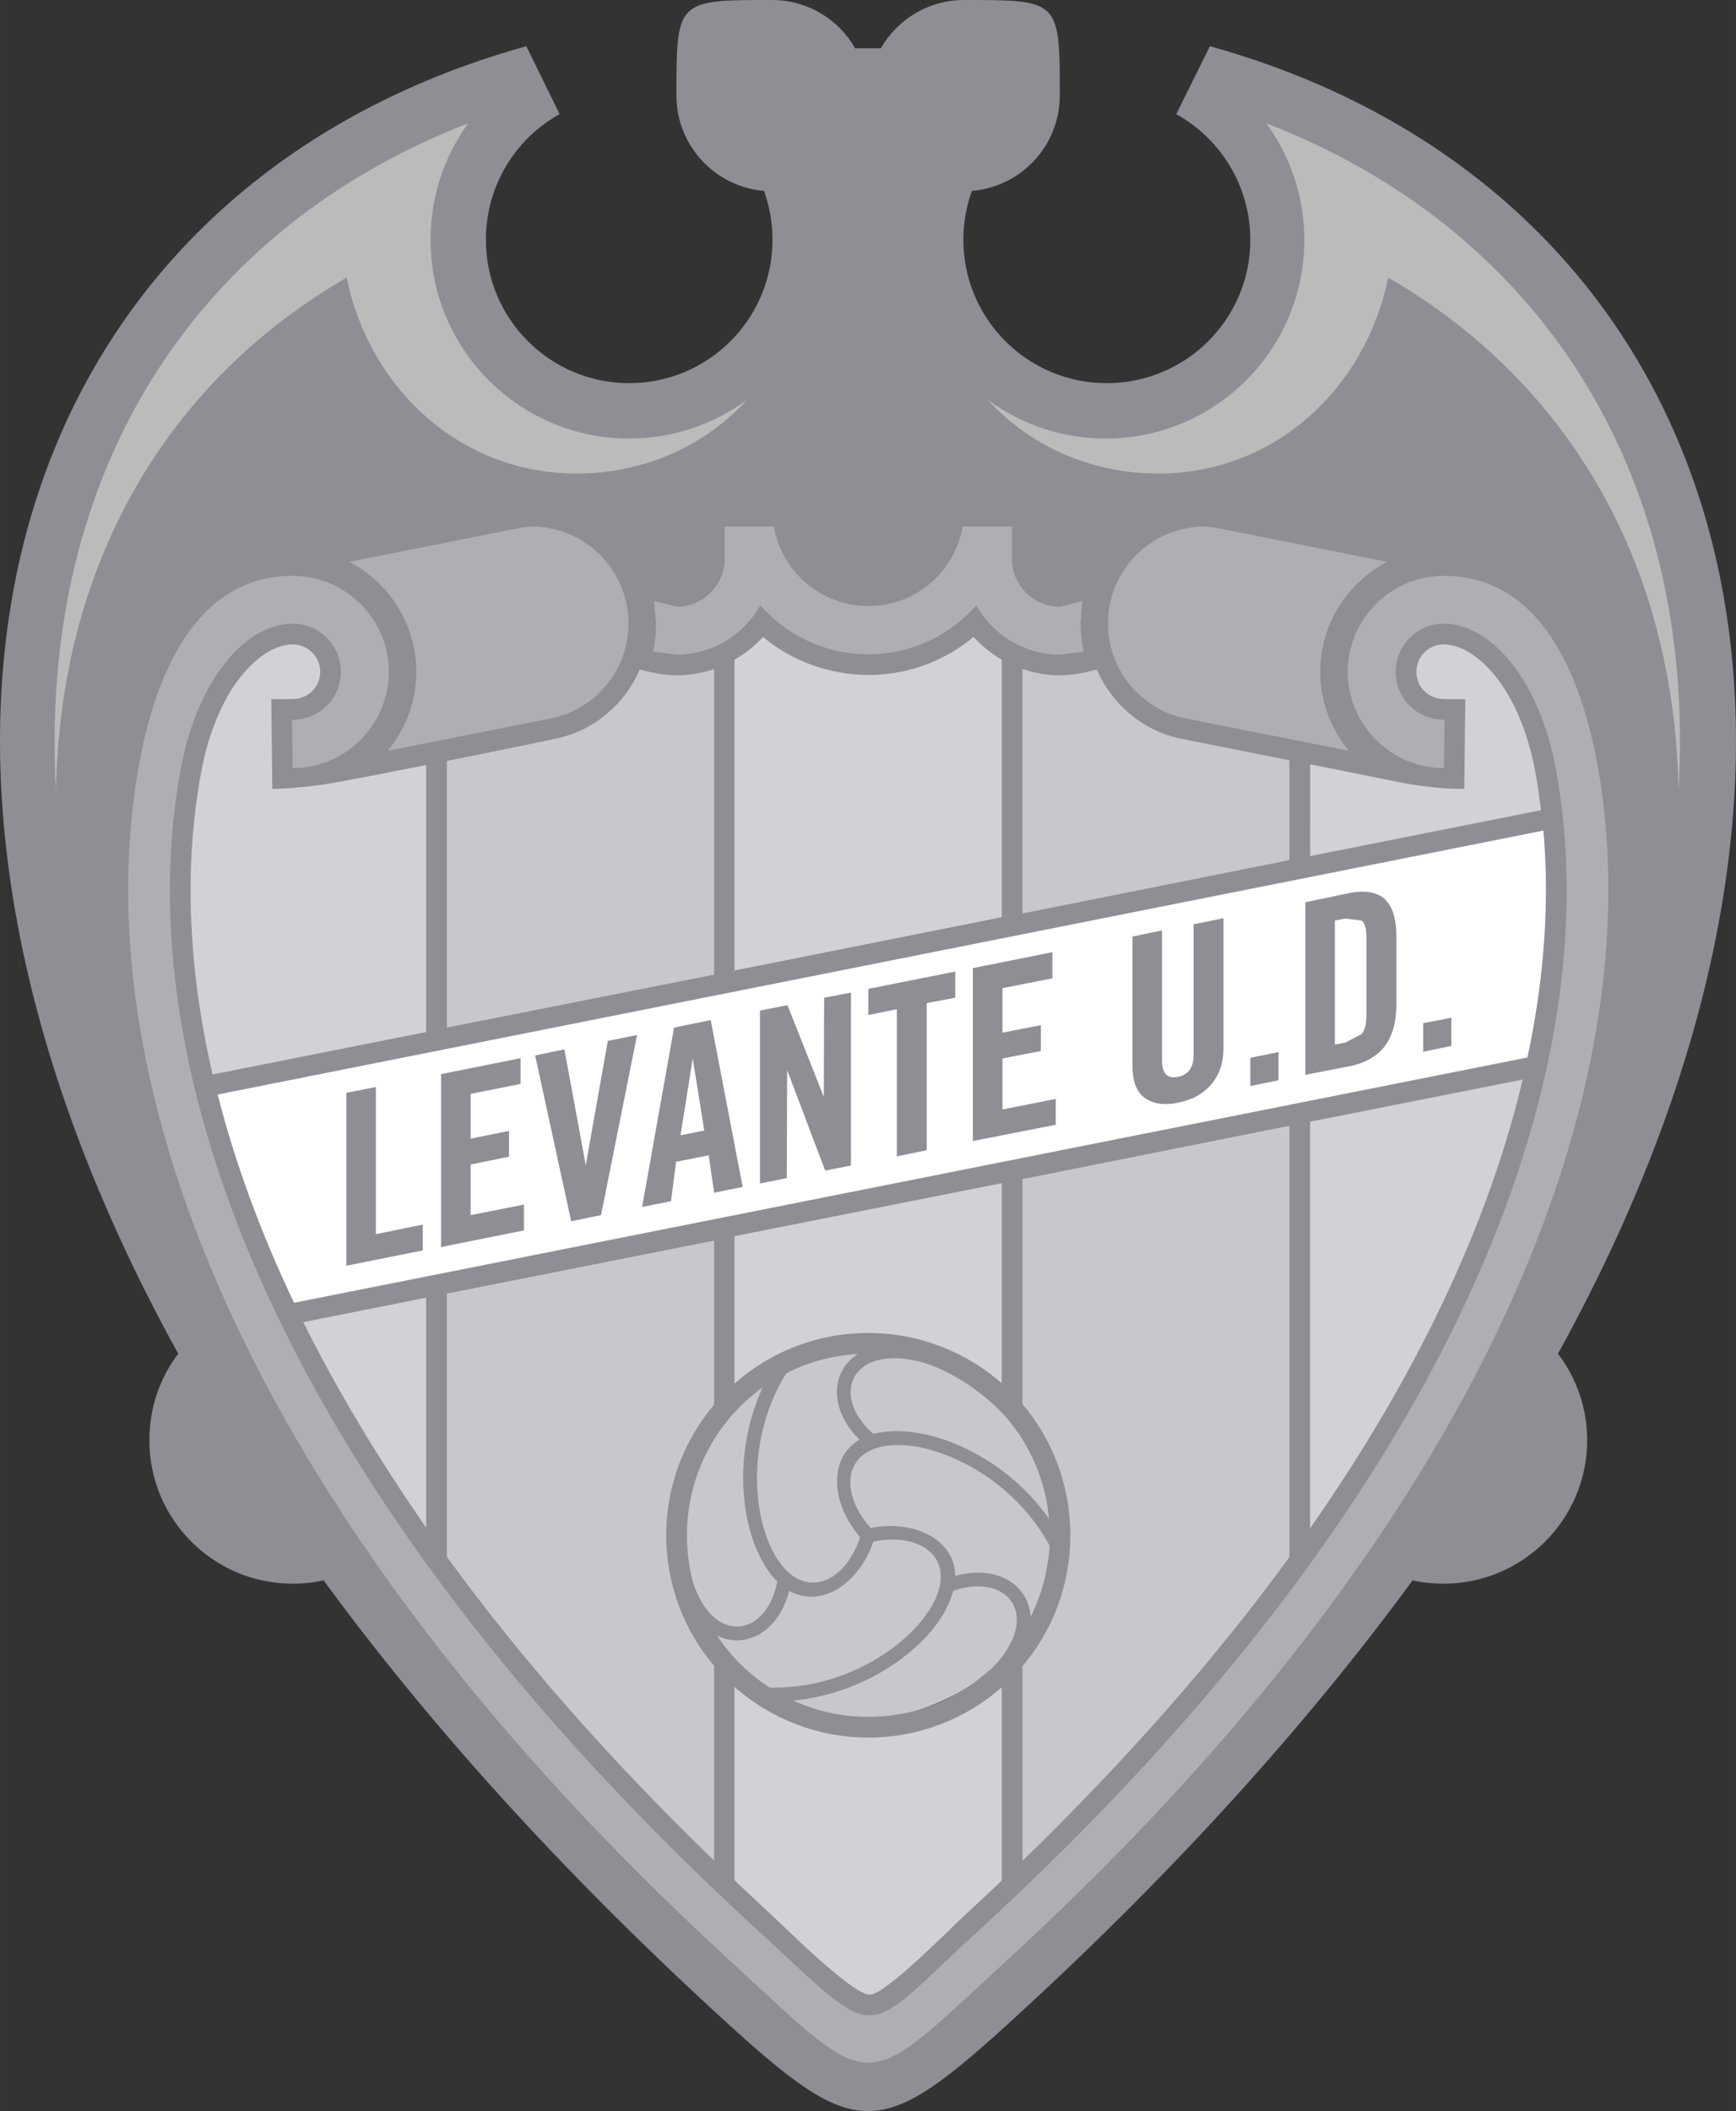
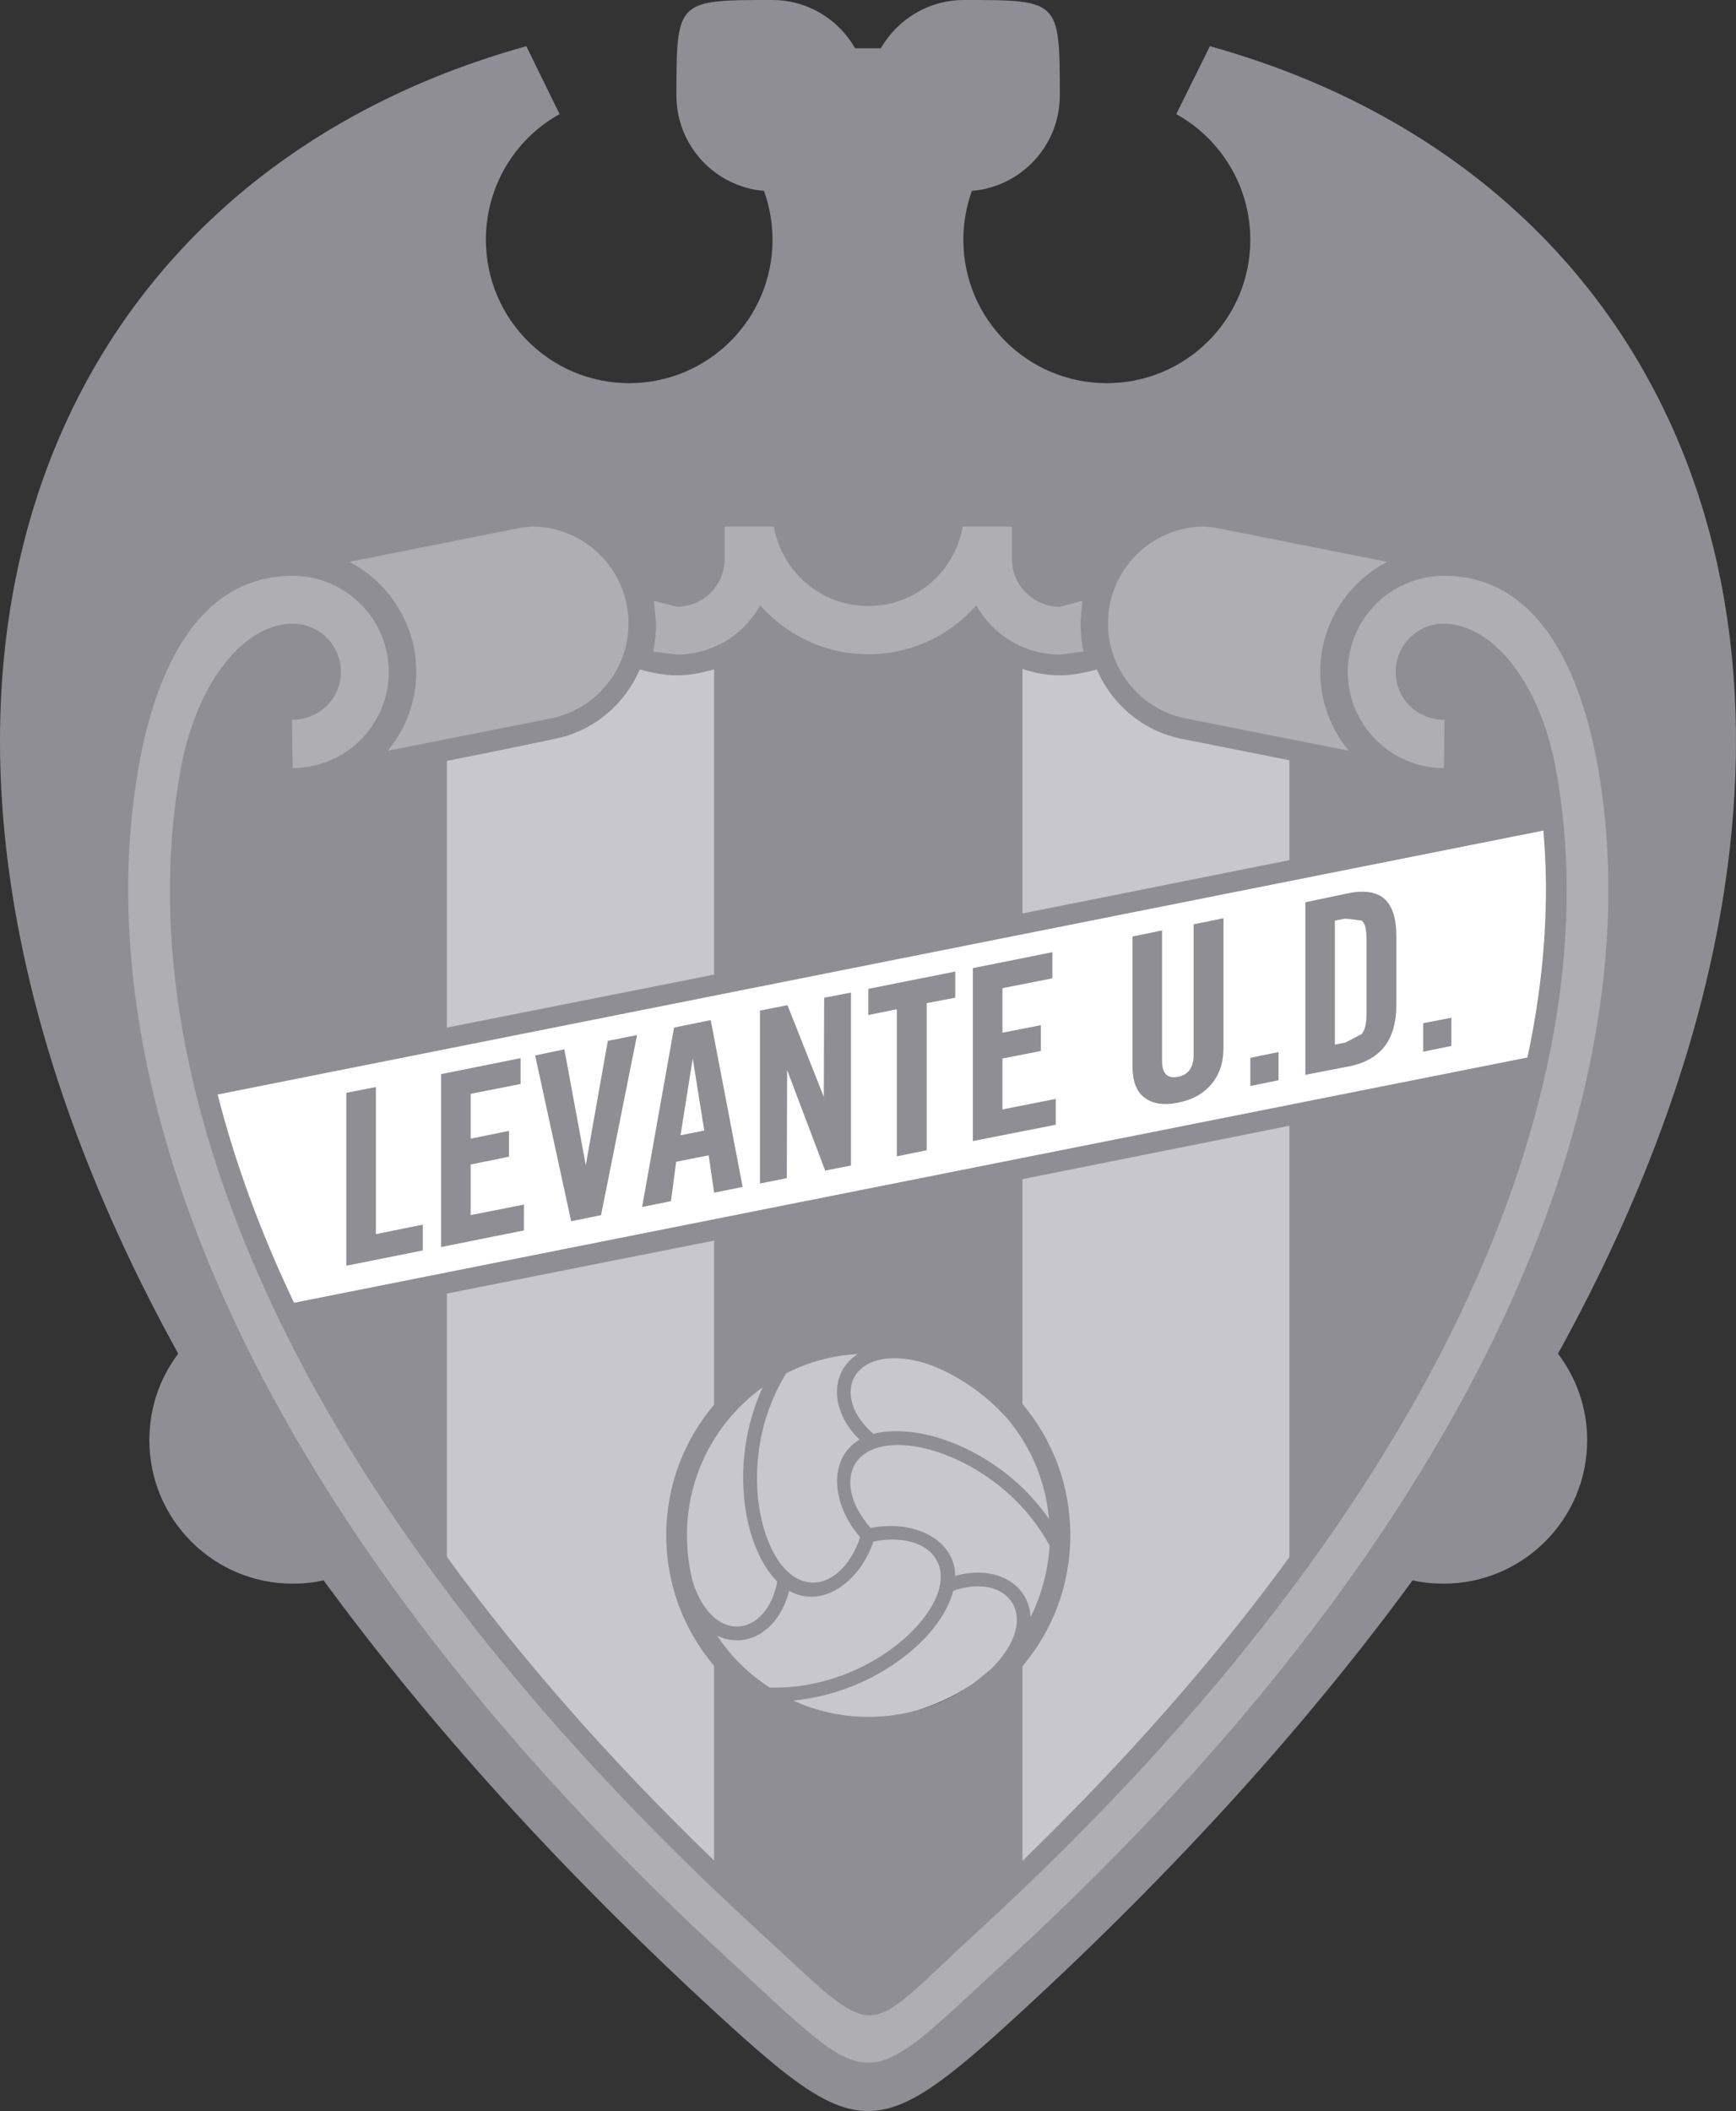
<svg xmlns="http://www.w3.org/2000/svg" xml:space="preserve" width="187.333mm" height="227.731mm" version="1.1" style="shape-rendering:geometricPrecision; text-rendering:geometricPrecision; image-rendering:optimizeQuality; fill-rule:evenodd; clip-rule:evenodd" viewBox="0 0 187.173 227.538">
  <rect x="0" y="0" width="187.173" height="227.538" fill="#333333" stroke="none" />
  <defs>
    <style type="text/css">
   
   .fil4 {fill:#d1d1d7}
    .fil2 {fill:#c7c7cd}
    .fil3 {fill:#c7c7cd}
    .fil6 {fill:#aeaeb3}
    .fil0 {fill:#8e8e94}
    .fil5 {fill:#BBBBBB}
    .fil1 {fill:white}
   
  </style>
  </defs>
  <g id="Layer_x0020_1">
    <g id="_852443888">
-       <path class="fil0" d="M153.445 113.357l0 -3.076 3.039 -0.586 0 3.039 -3.039 0.623zm-116.103 23.067l0 0 0 -18.636 3.186 -0.623 0 15.854 5.053 -1.025 0 2.782 -8.238 1.647zm10.216 -2.014l0 0 0 -18.636 8.567 -1.721 0 2.782 -5.382 1.062 0 4.834 4.137 -0.842 0 2.782 -4.137 0.842 0 5.456 5.748 -1.135 0 2.782 -8.933 1.794zm17.977 -22.224l0 0 3.149 -0.623 -3.881 19.406 -3.222 0.658 -3.881 -17.868 3.149 -0.659 2.307 12.485 2.379 -13.401zm7.836 10.178l0 0 2.563 -0.512 -1.245 -7.762 -1.318 8.275zm-1.025 7.103l0 0 -3.112 0.623 3.442 -19.332 3.954 -0.805 3.442 17.977 -3.076 0.623 -0.586 -4.027 -3.514 0.696 -0.549 4.247zm9.593 -1.904l0 0 0 -18.637 2.965 -0.586 3.918 9.886 0.037 -10.691 2.892 -0.549 0 18.637 -2.782 0.549 -4.101 -10.838 -0.037 11.644 -2.892 0.586zm14.755 -18.783l0 0 -3.076 0.622 0 -2.819 9.373 -1.868 0 2.82 -3.076 0.586 0 15.854 -3.222 0.659 0 -15.854zm8.202 14.206l0 0 0 -18.637 8.568 -1.721 0 2.82 -5.382 1.062 0 4.796 4.138 -0.805 0 2.783 -4.138 0.805 0 5.492 5.748 -1.135 0 2.783 -8.934 1.757zm17.209 -22.041l0 0 3.186 -0.659 0 14.06c0,1.391 0.586,1.941 1.721,1.721 1.135,-0.22 1.684,-1.025 1.684,-2.38l0 -14.06 3.222 -0.659 0 13.95c0,1.611 -0.44,2.929 -1.318,3.955 -0.878,1.025 -2.051,1.684 -3.588,1.977 -1.538,0.33 -2.746,0.11 -3.625,-0.549 -0.878,-0.658 -1.281,-1.794 -1.281,-3.405l0 -13.95zm12.705 16.11l0 0 0 -3.039 3.039 -0.623 0 3.039 -3.039 0.622zm9.117 -4.467l0 0 1.135 -0.219 1.757 -0.916c0.367,-0.44 0.513,-1.171 0.513,-2.123l0 -8.165c0,-0.988 -0.146,-1.647 -0.513,-1.94l-1.757 -0.22 -1.135 0.22 0 13.364zm-3.186 -15.341l0 0 4.723 -0.988c1.684,-0.33 2.966,-0.11 3.808,0.622 0.842,0.768 1.281,2.087 1.281,4.027l0 7.359c0,1.94 -0.439,3.442 -1.281,4.54 -0.842,1.062 -2.124,1.794 -3.808,2.123l-4.723 0.916 0 -18.6z" />
+       <path class="fil0" d="M153.445 113.357l0 -3.076 3.039 -0.586 0 3.039 -3.039 0.623zm-116.103 23.067l0 0 0 -18.636 3.186 -0.623 0 15.854 5.053 -1.025 0 2.782 -8.238 1.647zm10.216 -2.014zm17.977 -22.224l0 0 3.149 -0.623 -3.881 19.406 -3.222 0.658 -3.881 -17.868 3.149 -0.659 2.307 12.485 2.379 -13.401zm7.836 10.178l0 0 2.563 -0.512 -1.245 -7.762 -1.318 8.275zm-1.025 7.103l0 0 -3.112 0.623 3.442 -19.332 3.954 -0.805 3.442 17.977 -3.076 0.623 -0.586 -4.027 -3.514 0.696 -0.549 4.247zm9.593 -1.904l0 0 0 -18.637 2.965 -0.586 3.918 9.886 0.037 -10.691 2.892 -0.549 0 18.637 -2.782 0.549 -4.101 -10.838 -0.037 11.644 -2.892 0.586zm14.755 -18.783l0 0 -3.076 0.622 0 -2.819 9.373 -1.868 0 2.82 -3.076 0.586 0 15.854 -3.222 0.659 0 -15.854zm8.202 14.206l0 0 0 -18.637 8.568 -1.721 0 2.82 -5.382 1.062 0 4.796 4.138 -0.805 0 2.783 -4.138 0.805 0 5.492 5.748 -1.135 0 2.783 -8.934 1.757zm17.209 -22.041l0 0 3.186 -0.659 0 14.06c0,1.391 0.586,1.941 1.721,1.721 1.135,-0.22 1.684,-1.025 1.684,-2.38l0 -14.06 3.222 -0.659 0 13.95c0,1.611 -0.44,2.929 -1.318,3.955 -0.878,1.025 -2.051,1.684 -3.588,1.977 -1.538,0.33 -2.746,0.11 -3.625,-0.549 -0.878,-0.658 -1.281,-1.794 -1.281,-3.405l0 -13.95zm12.705 16.11l0 0 0 -3.039 3.039 -0.623 0 3.039 -3.039 0.622zm9.117 -4.467l0 0 1.135 -0.219 1.757 -0.916c0.367,-0.44 0.513,-1.171 0.513,-2.123l0 -8.165c0,-0.988 -0.146,-1.647 -0.513,-1.94l-1.757 -0.22 -1.135 0.22 0 13.364zm-3.186 -15.341l0 0 4.723 -0.988c1.684,-0.33 2.966,-0.11 3.808,0.622 0.842,0.768 1.281,2.087 1.281,4.027l0 7.359c0,1.94 -0.439,3.442 -1.281,4.54 -0.842,1.062 -2.124,1.794 -3.808,2.123l-4.723 0.916 0 -18.6z" />
      <g>
        <path class="fil0" d="M72.931 10.288c0,-10.288 0.038,-10.288 10.325,-10.288 3.808,0 7.176,2.087 8.934,5.199l2.782 0c1.794,-3.111 5.126,-5.199 8.97,-5.199 10.289,0 10.325,0 10.325,10.288 0,5.42 -4.174,9.849 -9.482,10.288 -0.586,1.648 -0.916,3.405 -0.916,5.273 0,8.531 6.92,15.45 15.451,15.45 8.568,0 15.487,-6.919 15.487,-15.45 0,-5.821 -3.222,-10.911 -7.982,-13.546l3.625 -7.324c53.676,14.94 75.719,71.727 37.529,140.928 1.978,2.599 3.149,5.822 3.149,9.336 0,8.531 -6.957,15.451 -15.487,15.451 -1.135,0 -2.27,-0.11 -3.332,-0.367 -11.204,15.305 -25.3,31.012 -42.583,46.866 -15.048,13.804 -17.245,13.767 -32.22,0.038 -17.282,-15.854 -31.415,-31.598 -42.619,-46.903 -1.062,0.256 -2.197,0.366 -3.332,0.366 -8.531,0 -15.45,-6.92 -15.45,-15.451 0,-3.515 1.134,-6.737 3.112,-9.337 -38.225,-69.201 -16.183,-125.989 37.529,-140.927l3.588 7.322c-4.76,2.637 -7.945,7.725 -7.945,13.548 0,8.531 6.92,15.45 15.451,15.45 8.531,0 15.451,-6.919 15.451,-15.45 0,-1.868 -0.33,-3.625 -0.916,-5.273 -5.272,-0.439 -9.446,-4.87 -9.446,-10.288l0.001 -0.002zm26.142 173.991l0 0c2.197,-0.623 4.21,-1.648 6.041,-2.966 -1.538,1.099 -3.624,2.197 -6.041,2.966zm6.041 -2.966l0 0 1.611 -1.318 -1.611 1.318z" />
      </g>
      <path class="fil1" d="M153.445 113.357l3.039 -0.623 0 -3.039 -3.039 0.586 0 3.076zm-116.103 23.067l0 0 8.238 -1.647 0 -2.783 -5.053 1.025 0 -15.854 -3.186 0.622 0 18.637zm10.216 -2.014l0 0 8.933 -1.794 0 -2.782 -5.748 1.135 0 -5.456 4.137 -0.842 0 -2.782 -4.137 0.842 0 -4.834 5.382 -1.062 0 -2.782 -8.567 1.721 0 18.636zm17.977 -22.224l0 0 -2.379 13.401 -2.307 -12.485 -3.149 0.659 3.881 17.868 3.222 -0.658 3.881 -19.406 -3.149 0.623zm6.811 17.281l0 0 0.549 -4.247 3.514 -0.696 0.586 4.028 3.076 -0.622 -3.442 -17.977 -3.954 0.805 -3.442 19.332 3.112 -0.622zm9.593 -1.904l0 0 2.892 -0.586 0.037 -11.644 4.101 10.838 2.782 -0.549 0 -18.637 -2.892 0.549 -0.037 10.691 -3.918 -9.886 -2.965 0.586 0 18.637zm14.755 -18.783l0 0 0 15.854 3.222 -0.659 0 -15.854 3.076 -0.586 0 -2.819 -9.373 1.867 0 2.819 3.076 -0.622zm8.202 14.206l0 0 8.934 -1.758 0 -2.783 -5.748 1.135 0 -5.492 4.138 -0.805 0 -2.783 -4.138 0.805 0 -4.796 5.382 -1.062 0 -2.82 -8.568 1.721 0 18.637zm17.209 -22.041l0 0 0 13.949c0,1.611 0.403,2.746 1.281,3.405 0.878,0.659 2.087,0.878 3.625,0.549 1.537,-0.292 2.709,-0.952 3.588,-1.977 0.878,-1.026 1.318,-2.344 1.318,-3.955l0 -13.95 -3.222 0.659 0 14.059c0,1.355 -0.549,2.16 -1.684,2.38 -1.135,0.219 -1.721,-0.33 -1.721,-1.721l0 -14.059 -3.186 0.659zm12.705 16.11l0 0 3.039 -0.622 0 -3.039 -3.039 0.623 0 3.039zm5.931 -19.808l0 0 0 18.6 4.723 -0.915c1.684,-0.33 2.966,-1.062 3.808,-2.124 0.842,-1.098 1.281,-2.599 1.281,-4.54l0 -7.36c0,-1.941 -0.439,-3.258 -1.281,-4.027 -0.842,-0.732 -2.124,-0.952 -3.808,-0.622l-4.723 0.989zm25.666 -7.725l0 0c0.659,7.543 0.147,15.744 -1.721,24.458l-132.982 26.436c-3.698,-7.762 -6.408,-15.268 -8.238,-22.445l142.941 -28.449zm-93.036 32.843l0 0 1.318 -8.275 1.245 7.762 -2.563 0.512zm70.555 -9.776l0 0 0 -13.364 1.135 -0.22 1.757 0.22c0.367,0.292 0.513,0.952 0.513,1.94l0 8.165c0,0.952 -0.146,1.684 -0.513,2.123l-1.757 0.916 -1.135 0.219z" />
      <path class="fil2" d="M139.019 167.839c-7.762,10.655 -17.319,21.602 -28.779,32.733l0 -20.98c3.223,-3.808 5.162,-8.714 5.162,-14.133 0,-5.382 -1.94,-10.325 -5.162,-14.133l0 -24.238 28.779 -5.749 0 46.5zm-28.779 -95.746l0 0c1.245,0.439 2.636,0.696 4.064,0.696 1.355,0 2.636,-0.292 3.954,-0.623 1.611,3.735 4.906,6.554 8.971,7.433l11.789 2.344 0 10.764 -28.779 5.749 0 -26.362zm-33.245 128.442l0 0c-11.533,-11.131 -21.053,-22.078 -28.815,-32.733l0 -28.376 28.815 -5.712 0 17.685c-3.222,3.808 -5.163,8.714 -5.163,14.059 0,5.382 1.941,10.289 5.163,14.096l0 20.98zm-28.815 -118.52l0 0c6.81,-1.354 11.826,-2.417 11.826,-2.417 4.065,-0.878 7.359,-3.698 8.97,-7.432 1.319,0.33 2.6,0.622 3.955,0.622 1.428,0 2.782,-0.256 4.064,-0.659l0 32.916 -28.815 5.712 0 -28.742z" />
      <g>
        <path class="fil3" d="M111.119 174.283c-0.182,-3.478 -3.661,-5.675 -8.128,-4.43 -0.037,-3.991 -4.54,-6.078 -9.116,-5.163 -3.991,-4.467 -2.636,-9.923 4.796,-8.788 4.321,0.696 10.838,3.991 14.5,10.691 -0.183,2.746 -0.878,5.346 -2.051,7.689zm-33.795 2.014l0 0c1.465,2.233 3.405,4.137 5.676,5.602 7.579,0.146 13.62,-3.808 16.366,-7.213 4.724,-5.858 0.659,-9.739 -5.199,-8.531 -1.501,4.431 -5.565,7.287 -9.08,5.309 -1.135,4.43 -4.687,6.334 -7.763,4.833zm4.906 -26.765l0 0c-2.892,6.335 -2.416,12.925 -0.878,16.916 0.696,1.794 1.538,3.112 2.453,4.027 -1.135,5.932 -6.883,6.957 -9.116,0 -0.403,-1.611 -0.622,-3.258 -0.622,-5.016 0,-6.554 3.222,-12.376 8.165,-15.927l-0.001 0zm10.252 -3.588l0 0 0.002 -0.001c-2.783,0.147 -5.382,0.879 -7.725,2.087 -3.991,6.517 -3.589,13.803 -2.014,17.868 2.71,7.03 8.128,5.456 9.995,-0.22 -3.078,-3.515 -3.517,-8.458 -0.075,-10.508 -3.295,-3.259 -3.112,-7.36 -0.183,-9.227zm20.616 17.757l0 0c-0.367,-4.174 -2.05,-7.982 -4.65,-10.984 -3.076,-3.368 -6.847,-5.309 -9.19,-5.931 -7.579,-1.94 -9.776,3.734 -5.09,7.762 1.245,-0.329 2.82,-0.402 4.724,-0.109 4.211,0.658 10.215,3.551 14.206,9.263zm-7.982 17.611l0 0 1.611 -1.318 -1.611 1.318zm-6.041 2.966l0 0 0.001 -0.001c2.196,-0.623 4.247,-1.648 6.041,-2.966l1.611 -1.319 0.256 -0.219c5.492,-5.602 1.648,-10.362 -4.21,-8.312 -0.33,1.282 -1.025,2.673 -2.234,4.175 -2.673,3.295 -8.128,6.993 -15.012,7.652 2.454,1.135 5.2,1.757 8.092,1.757 1.904,0 3.734,-0.256 5.455,-0.768zm0.001 -0.001l0 0c2.416,-0.769 4.503,-1.868 6.041,-2.966 -1.794,1.318 -3.845,2.343 -6.041,2.966z" />
      </g>
-       <path class="fil4" d="M79.192 149.129l0 -15.891 28.815 -5.712 0 21.566c-3.845,-3.369 -8.898,-5.419 -14.39,-5.419 -5.529,0 -10.581,2.05 -14.425,5.456zm-33.246 15.524l0 0c-5.272,-7.579 -9.666,-14.975 -13.254,-22.151l13.254 -2.636 0 24.788zm62.061 38.042l0 0c-1.319,1.245 -2.636,2.49 -3.991,3.735 -1.098,0.988 -8.458,8.495 -10.215,8.567 -1.904,0.038 -9.483,-7.579 -10.581,-8.567 -1.355,-1.245 -2.71,-2.526 -4.027,-3.771l0 -20.834c3.844,3.368 8.897,5.456 14.425,5.456 5.492,0 10.545,-2.05 14.39,-5.419l0 20.834zm56.166 -86.336l0 0c-3.516,14.866 -10.911,31.195 -22.921,48.367l0 -43.827 22.921 -4.54zm-141.257 -0.549l0 0c-2.746,-11.936 -3.039,-22.92 -1.209,-32.66 1.721,-9.19 6.481,-13.693 9.849,-13.693 1.647,0 2.966,1.317 2.966,2.965 0,1.611 -1.281,2.929 -3.039,2.929l-2.233 0 0.11 9.666c-0.038,0.038 3.259,-0.037 6.7,-0.659 3.405,-0.622 6.774,-1.281 9.886,-1.904l0 28.779 -23.03 4.577zm118.337 -33.429l0 0 9.886 1.978c2.526,0.476 4.76,0.696 6.737,0.659l0.11 -9.666 -2.234 0c-1.757,0 -3.038,-1.318 -3.038,-2.929 0,-1.647 1.318,-2.965 2.929,-2.965 3.406,0 8.165,4.503 9.886,13.693 0.256,1.355 0.439,2.746 0.623,4.175l-24.898 4.943 0.001 -9.886zm-62.061 -11.277l0 0c1.171,-0.659 2.197,-1.501 3.075,-2.453 3.076,2.563 7.03,4.064 11.35,4.1 4.32,0 8.275,-1.537 11.35,-4.1 0.878,0.952 1.904,1.793 3.039,2.453l0 27.753 -28.815 5.748 0 -33.502z" />
-       <path class="fil5" d="M136.529 13.29c28.925,11.168 46.463,37.09 44.449,71.948 -0.439,-24.239 -11.606,-43.352 -30.022,-54.555l-1.282 -0.769c-2.416,11.9 -12.192,21.128 -24.788,21.128 -7.469,0 -13.986,-3.113 -18.417,-7.983 3.552,2.636 7.982,4.211 12.742,4.211 11.826,0 21.419,-9.593 21.419,-21.42 0,-4.687 -1.538,-9.043 -4.1,-12.559zm-86.043 0l0 0c-2.563,3.516 -4.064,7.872 -4.064,12.559 0,11.827 9.592,21.42 21.419,21.42 4.76,0 9.19,-1.575 12.742,-4.211 -4.431,4.87 -10.948,7.983 -18.417,7.983 -12.595,0 -22.371,-9.228 -24.788,-21.128l-1.281 0.769c-18.417,11.203 -29.621,30.316 -30.061,54.555 -1.977,-34.857 15.561,-60.779 44.45,-71.948z" />
      <g>
        <path class="fil6" d="M93.618 70.519c-4.65,0 -8.787,-2.05 -11.643,-5.272 -1.758,3.149 -5.126,5.309 -9.044,5.309l-2.526 -0.33c0.219,-0.953 0.329,-1.977 0.329,-3.04l-0.219 -2.416 2.453 0.623c2.856,0 5.162,-2.305 5.162,-5.162l0 -3.478 5.309 0c0.843,4.87 5.09,8.567 10.179,8.567 5.126,0 9.336,-3.697 10.179,-8.567l5.309 0 0 3.478c0,2.857 2.307,5.162 5.163,5.162l2.416 -0.623 -0.183 2.416c0,1.063 0.11,2.087 0.329,3.04l-2.526 0.33c-3.881,0 -7.286,-2.159 -9.044,-5.309 -2.819,3.222 -6.993,5.272 -11.643,5.272zm-56.862 1.904l0 0 -0.004 0c0,2.856 -2.307,5.162 -5.272,5.162l0.075 5.199c5.711,0 10.362,-4.65 10.362,-10.361 0,-5.712 -4.65,-10.362 -10.399,-10.362 -10.289,0.036 -14.792,10.435 -16.586,20.687 -6.042,34.49 12.119,81.21 63.782,128.588 15.927,14.646 13.877,14.646 29.804,0 51.663,-47.378 69.823,-94.098 63.781,-128.588 -1.83,-10.252 -6.297,-20.649 -16.585,-20.687 -5.748,0 -10.399,4.65 -10.399,10.362 0,5.712 4.65,10.361 10.362,10.361l0.075 -5.199c-2.966,0 -5.272,-2.307 -5.272,-5.162 0,-2.856 2.307,-5.2 5.163,-5.2 5.163,0 10.325,6.151 12.082,15.525 6.079,32.513 -10.508,77.914 -62.207,125.33 -12.998,11.9 -10.216,12.449 -23.799,0 -51.699,-47.416 -68.285,-92.817 -62.207,-125.33 1.758,-9.373 6.883,-15.525 12.046,-15.525 2.893,0 5.2,2.344 5.2,5.2zm19.475 -15.56l0 0 1.099 -0.111c5.748,0 10.435,4.687 10.435,10.435 0,5.016 -3.515,9.191 -8.202,10.215l-0.367 0.075 -17.391 3.442c1.904,-2.307 3.076,-5.272 3.076,-8.494 0,-5.162 -2.929,-9.629 -7.213,-11.863l18.563 -3.699zm74.729 0l0 0 18.6 3.697c-4.284,2.233 -7.213,6.7 -7.213,11.863 0,3.222 1.172,6.188 3.076,8.494l-17.392 -3.442 -0.366 -0.075c-4.687,-1.025 -8.202,-5.199 -8.202,-10.215 0,-5.748 4.65,-10.435 10.435,-10.435l1.062 0.112z" />
      </g>
    </g>
  </g>
</svg>